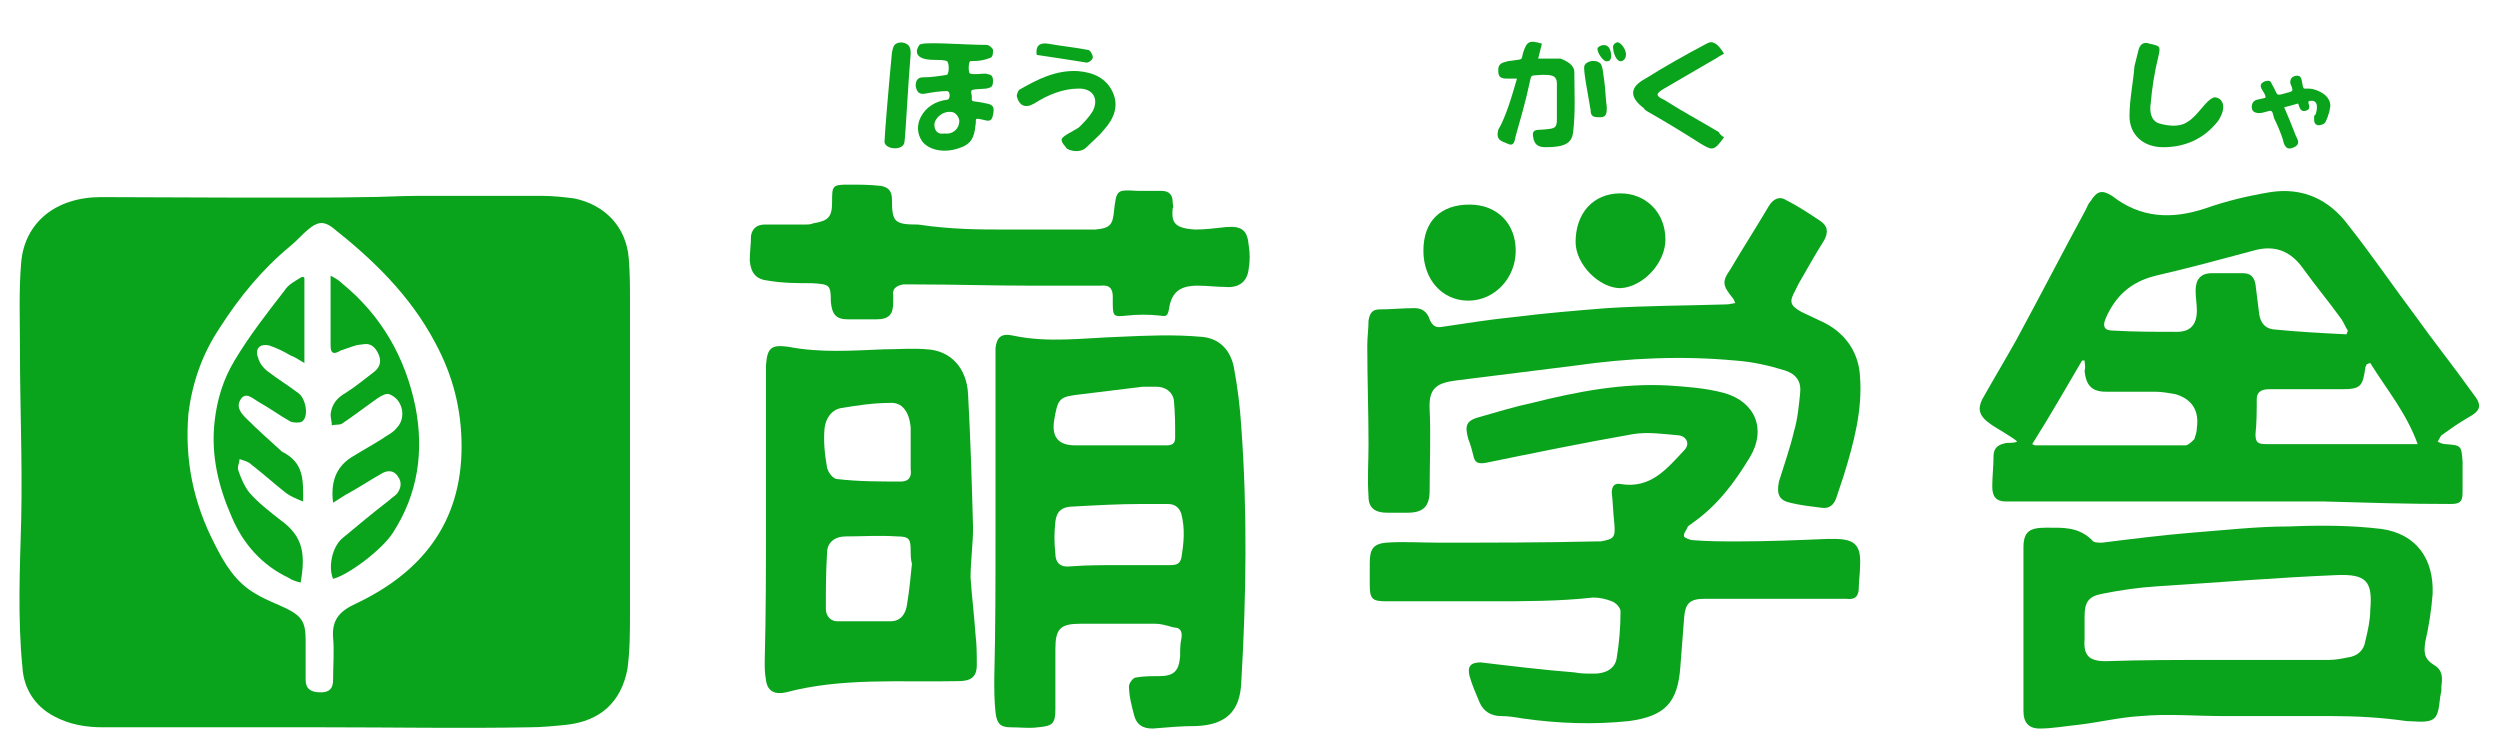
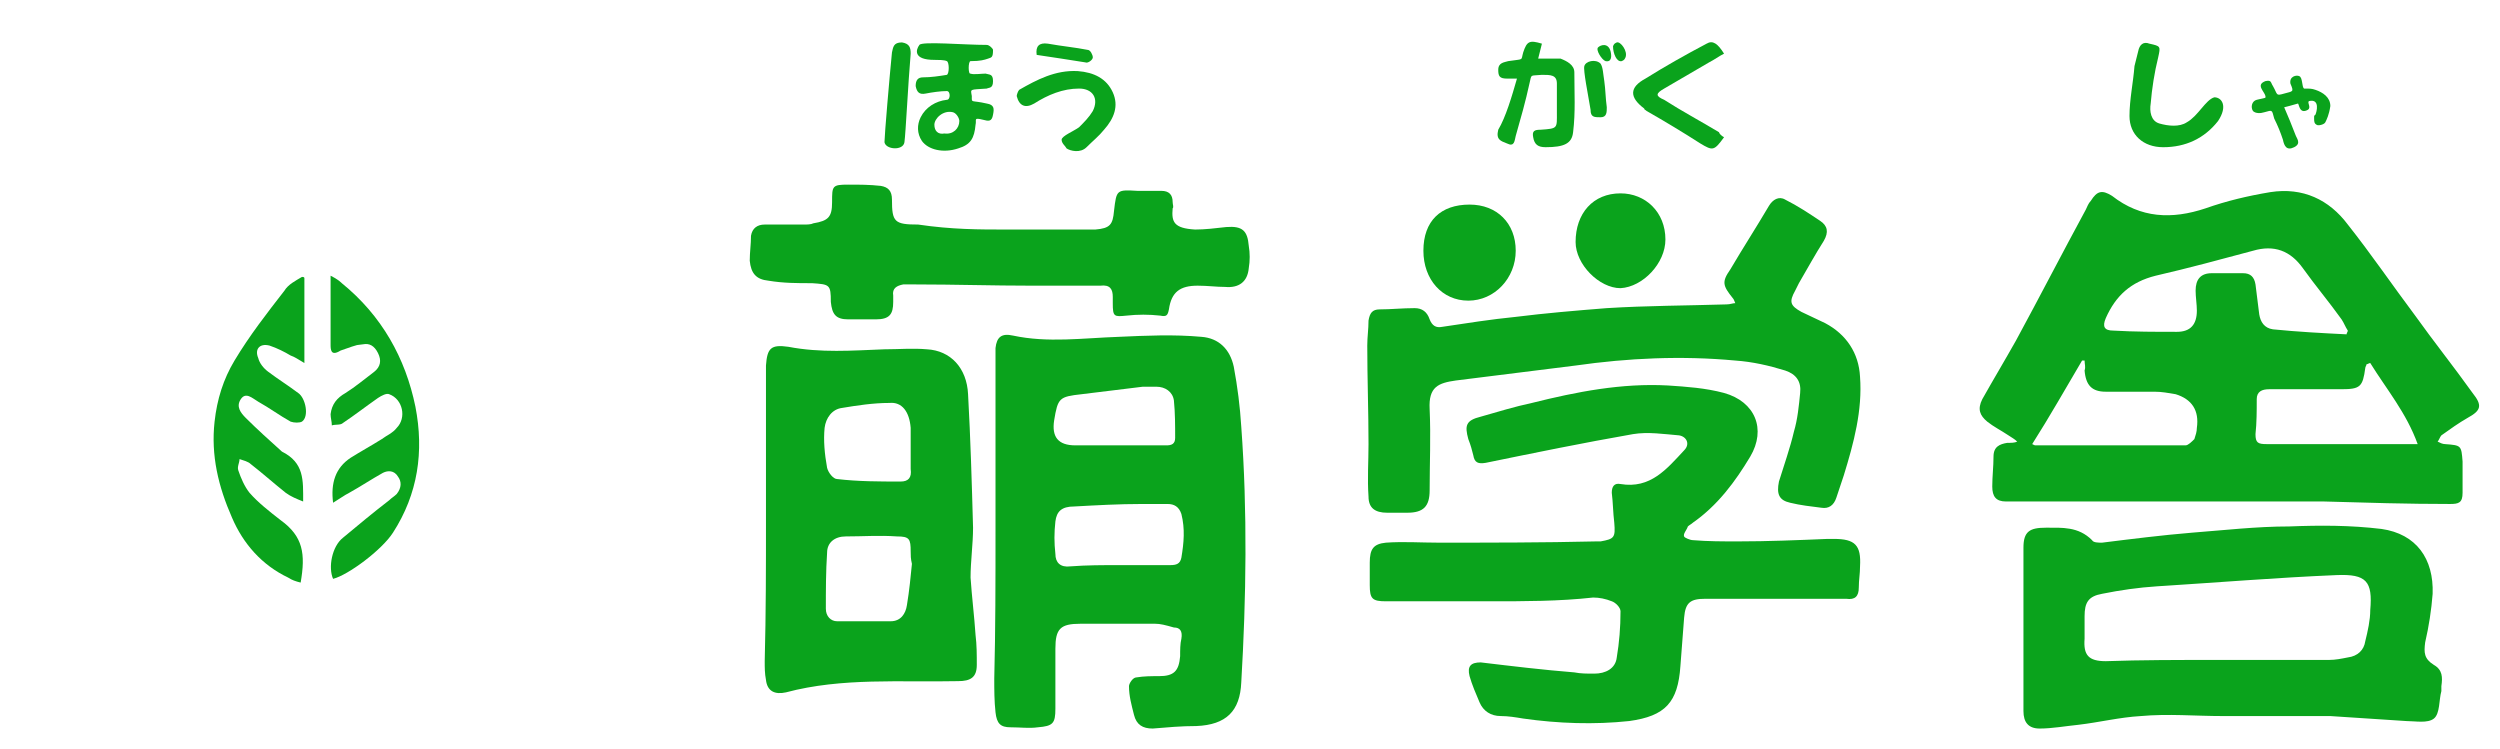
<svg xmlns="http://www.w3.org/2000/svg" version="1.1" x="0px" y="0px" viewBox="0 0 200.4 60" style="enable-background:new 0 0 200.4 60;" xml:space="preserve">
  <style type="text/css">
	.st0{fill:#0AA31C;}
</style>
  <g id="レイヤー_2">
</g>
  <g id="レイヤー_1">
    <g>
-       <path class="st0" d="M26,58.3c-5.9,0-11.8,0-17.7,0c-1.4,0-2.7-0.2-4-0.9c-1.5-0.8-2.4-2.2-2.5-3.9c-0.4-4-0.2-8-0.1-11.9    c0.1-4.5-0.1-9-0.1-13.6c0-2.3-0.1-4.7,0.1-7c0.3-3.2,2.8-5.2,6.4-5.2c3.1,0,17.1,0.1,21.1,0c1.4,0,2.9-0.1,4.3-0.1    c3.3,0,6.7,0,10,0c0.8,0,1.7,0.1,2.5,0.2c2.5,0.5,4.2,2.3,4.4,4.8c0.1,1.2,0.1,2.3,0.1,3.5c0,8.3,0,16.6,0,24.9c0,1.5,0,3-0.2,4.5    c-0.5,2.7-2.2,4.2-4.9,4.5c-1,0.1-2,0.2-3,0.2C37,58.4,31.5,58.3,26,58.3L26,58.3z M37,35.8c0-3-0.7-5.7-2.1-8.3    c-2-3.8-5-6.7-8.3-9.3c-0.7-0.5-1.2-0.4-1.9,0.2c-0.5,0.4-0.9,0.9-1.4,1.3c-2.3,1.9-4.1,4.1-5.7,6.6c-1.4,2.1-2.2,4.4-2.5,6.9    c-0.3,3.7,0.4,7.1,2.1,10.4c0.8,1.6,1.7,3.1,3.3,4c0.8,0.5,1.7,0.8,2.5,1.2c1.2,0.6,1.5,1.1,1.5,2.5c0,1.1,0,2.1,0,3.2    c0,0.7,0.4,1,1.2,1c0.7,0,1-0.3,1-1c0-1.1,0.1-2.3,0-3.4c-0.1-1.4,0.5-2.1,1.8-2.7C33.8,45.9,37,41.9,37,35.8z" />
      <path class="st0" d="M161.7,35.4c-0.2-0.2-0.4-0.3-0.7-0.5c-0.6-0.4-1.2-0.7-1.7-1.1c-0.6-0.5-0.8-1-0.4-1.8    c0.9-1.6,1.8-3.1,2.7-4.7c1.9-3.5,3.7-7,5.6-10.5c0.1-0.2,0.2-0.5,0.4-0.7c0.5-0.8,0.9-0.9,1.7-0.4c2.3,1.8,4.8,1.9,7.5,1    c1.7-0.6,3.4-1,5.2-1.3c2.6-0.4,4.7,0.6,6.2,2.6c1.9,2.4,3.6,4.9,5.4,7.3c1.5,2.1,3.1,4.1,4.6,6.2c0.8,1,0.7,1.4-0.4,2    c-0.7,0.4-1.4,0.9-2.1,1.4c-0.1,0.1-0.2,0.4-0.3,0.5c0.2,0.1,0.4,0.2,0.6,0.2c1.3,0.1,1.3,0.1,1.4,1.4c0,0.8,0,1.7,0,2.5    s-0.3,0.9-1,0.9c-3.4,0-6.7-0.1-10.1-0.2c-7.9,0-15.7,0-23.5,0c-0.7,0-1.4,0-2,0c-0.8,0-1.1-0.4-1.1-1.2s0.1-1.6,0.1-2.4    c0-0.8,0.5-1,1.1-1.1C161.2,35.5,161.5,35.5,161.7,35.4C161.7,35.5,161.7,35.5,161.7,35.4z M188.1,26.8c0-0.1,0.1-0.2,0.1-0.3    c-0.2-0.3-0.3-0.6-0.5-0.9c-1-1.4-2.1-2.7-3.1-4.1s-2.3-1.9-4-1.4c-2.6,0.7-5.2,1.4-7.8,2c-2,0.5-3.2,1.6-4,3.4    c-0.3,0.7-0.1,1,0.6,1c1.7,0.1,3.4,0.1,5.1,0.1c1.1,0,1.6-0.6,1.6-1.7c0-0.5-0.1-1.1-0.1-1.6c0-0.9,0.4-1.4,1.3-1.4    c0.8,0,1.6,0,2.5,0c0.6,0,0.9,0.3,1,0.9c0.1,0.8,0.2,1.6,0.3,2.4c0.1,0.6,0.4,1.1,1.1,1.2C184.2,26.6,186.1,26.7,188.1,26.8z     M190,29.1c-0.1,0-0.2,0.1-0.3,0.1c0,0.1-0.1,0.2-0.1,0.3c-0.2,1.5-0.4,1.7-1.9,1.7c-1.9,0-3.8,0-5.8,0c-0.6,0-1,0.2-1,0.8    c0,0.9,0,1.9-0.1,2.8c0,0.7,0.2,0.8,0.9,0.8c3.7,0,7.4,0,11.1,0c0.3,0,0.5,0,1,0C192.9,33.1,191.3,31.2,190,29.1z M167.1,28.9    c-0.1,0-0.1,0-0.2,0c-1.3,2.2-2.6,4.5-4,6.7c0.2,0.1,0.2,0.1,0.3,0.1c4,0,8,0,12,0c0.2,0,0.5-0.3,0.7-0.5c0.1-0.3,0.2-0.6,0.2-0.9    c0.2-1.4-0.4-2.3-1.7-2.7c-0.6-0.1-1.1-0.2-1.7-0.2c-1.3,0-2.6,0-3.9,0c-1.1,0-1.6-0.5-1.7-1.7C167.2,29.4,167.1,29.2,167.1,28.9z    " />
      <path class="st0" d="M79.8,42.6c0-4.7,0-9.4,0-14.1c0-0.2,0-0.4,0-0.6c0.1-0.9,0.5-1.2,1.4-1c2.8,0.6,5.6,0.2,8.5,0.1    c2.2-0.1,4.4-0.2,6.6,0c1.4,0.1,2.3,1,2.6,2.4c0.3,1.6,0.5,3.2,0.6,4.8c0.5,6.8,0.4,13.7,0,20.5c-0.1,2.3-1.2,3.4-3.6,3.5    c-1.2,0-2.3,0.1-3.5,0.2c-0.8,0-1.3-0.3-1.5-1.1s-0.4-1.5-0.4-2.3c0-0.2,0.3-0.7,0.6-0.7c0.6-0.1,1.2-0.1,1.8-0.1    c1.2,0,1.6-0.4,1.7-1.6c0-0.5,0-1,0.1-1.4c0.1-0.6-0.1-0.9-0.6-0.9C93.4,50.1,93,50,92.6,50c-2,0-4,0-6,0c-1.6,0-2,0.4-2,2    s0,3.2,0,4.8c0,1.2-0.2,1.4-1.4,1.5c-0.7,0.1-1.4,0-2.2,0c-0.8,0-1.1-0.3-1.2-1.2s-0.1-1.8-0.1-2.7C79.8,50.5,79.8,46.5,79.8,42.6    L79.8,42.6z M89.7,45.3L89.7,45.3c1.4,0,2.7,0,4.1,0c0.5,0,0.8-0.1,0.9-0.6c0.2-1.2,0.3-2.3,0-3.5c-0.2-0.6-0.6-0.8-1.1-0.8    c-0.7,0-1.4,0-2.1,0c-1.8,0-3.6,0.1-5.4,0.2c-1,0-1.4,0.4-1.5,1.2c-0.1,0.9-0.1,1.7,0,2.6c0,0.7,0.4,1.1,1.2,1    C87.1,45.3,88.4,45.3,89.7,45.3z M89.8,35.7c1.2,0,2.5,0,3.7,0c0.4,0,0.7-0.1,0.7-0.6c0-1,0-2-0.1-3C94,31.4,93.4,31,92.7,31    c-0.4,0-0.8,0-1.1,0c-1.6,0.2-3.2,0.4-4.9,0.6c-1.8,0.2-1.9,0.3-2.2,2.1c-0.2,1.3,0.3,2,1.7,2C87.4,35.7,88.6,35.7,89.8,35.7z" />
      <path class="st0" d="M119.5,48.2c-2.8,0-5.6,0-8.4,0c-1.1,0-1.3-0.2-1.3-1.3c0-0.6,0-1.2,0-1.8c0-1.1,0.3-1.5,1.3-1.6    c1.4-0.1,2.8,0,4.2,0c4.2,0,8.4,0,12.6-0.1c0.1,0,0.3,0,0.4,0c1.1-0.2,1.2-0.3,1.1-1.5c-0.1-0.8-0.1-1.6-0.2-2.4    c0-0.5,0.2-0.8,0.7-0.7c2.4,0.4,3.7-1.2,5.1-2.7c0.5-0.5,0.2-1.1-0.4-1.2c-1.2-0.1-2.5-0.3-3.7-0.1c-4,0.7-7.9,1.5-11.8,2.3    c-0.6,0.1-0.9,0-1-0.6c-0.1-0.4-0.2-0.8-0.4-1.3c-0.3-1.1-0.2-1.5,1-1.8c1.4-0.4,2.7-0.8,4.1-1.1c3.6-0.9,7.2-1.6,10.9-1.4    c1.5,0.1,3,0.2,4.5,0.6c2.5,0.7,3.4,2.9,2.1,5.1c-1.2,2-2.6,3.9-4.6,5.3c-0.1,0.1-0.3,0.2-0.4,0.3c-0.1,0.3-0.4,0.6-0.3,0.8    c0,0.1,0.5,0.3,0.7,0.3c1.2,0.1,2.4,0.1,3.6,0.1c2.4,0,4.8-0.1,7.2-0.2c0.2,0,0.4,0,0.5,0c1.7,0,2.2,0.5,2.1,2.2    c0,0.6-0.1,1.1-0.1,1.7c0,0.7-0.3,1-1,0.9c-2.1,0-4.2,0-6.4,0c-1.6,0-3.3,0-4.9,0c-1.2,0-1.6,0.3-1.7,1.5    c-0.1,1.3-0.2,2.6-0.3,3.9c-0.2,2.9-1.2,4-4.1,4.4c-2.8,0.3-5.7,0.2-8.5-0.2c-0.6-0.1-1.2-0.2-1.8-0.2c-0.8,0-1.4-0.4-1.7-1.1    c-0.3-0.7-0.6-1.4-0.8-2.1c-0.2-0.8,0.1-1.1,0.9-1.1c2.5,0.3,5,0.6,7.5,0.8c0.5,0.1,1,0.1,1.6,0.1c0.9,0,1.7-0.4,1.8-1.3    c0.2-1.2,0.3-2.4,0.3-3.7c0-0.3-0.4-0.7-0.7-0.8c-0.5-0.2-1-0.3-1.5-0.3C125,48.2,122.2,48.2,119.5,48.2L119.5,48.2z" />
      <path class="st0" d="M61.4,41.6c0-3.7,0-7.3,0-11c0-0.5,0-0.9,0-1.3c0.1-1.4,0.4-1.7,1.8-1.5c2.6,0.5,5.1,0.3,7.7,0.2    c1.1,0,2.3-0.1,3.4,0c1.9,0.1,3.2,1.5,3.3,3.6c0.2,3.6,0.3,7.1,0.4,10.7c0,1.3-0.2,2.7-0.2,4c0.1,1.5,0.3,3.1,0.4,4.6    c0.1,0.8,0.1,1.6,0.1,2.4c0,1-0.5,1.3-1.5,1.3c-4.6,0.1-9.3-0.3-13.8,0.9c-0.9,0.2-1.5-0.1-1.6-1c-0.1-0.5-0.1-1-0.1-1.5    C61.4,49.1,61.4,45.4,61.4,41.6z M73.1,45.2C73.1,45.2,73,45.2,73.1,45.2c-0.1-0.4-0.1-0.7-0.1-1c0-1-0.1-1.2-1.1-1.2    c-1.4-0.1-2.7,0-4.1,0c-0.9,0-1.5,0.5-1.5,1.3c-0.1,1.5-0.1,3-0.1,4.5c0,0.6,0.4,1,0.9,1c1.4,0,2.9,0,4.3,0c0.8,0,1.2-0.6,1.3-1.3    C72.9,47.3,73,46.2,73.1,45.2z M73,36.1L73,36.1c0-0.6,0-1.2,0-1.8c-0.1-1.3-0.7-2.1-1.7-2c-1.3,0-2.6,0.2-3.8,0.4    c-0.8,0.1-1.3,0.8-1.4,1.6c-0.1,1,0,2.1,0.2,3.2c0.1,0.4,0.5,0.9,0.8,0.9c1.7,0.2,3.4,0.2,5.1,0.2c0.6,0,0.9-0.3,0.8-1    C73,37,73,36.5,73,36.1z" />
-       <path class="st0" d="M186.8,57.4c-2.9,0-5.7,0-8.6,0c-2.2,0-4.4-0.2-6.6,0c-1.7,0.1-3.3,0.5-5,0.7c-1,0.1-2.1,0.3-3.1,0.3    c-0.9,0-1.3-0.5-1.3-1.4c0-4.4,0-8.8,0-13.1c0-1.3,0.5-1.6,1.8-1.6s2.6-0.1,3.7,1c0.1,0.2,0.5,0.2,0.8,0.2    c2.4-0.3,4.8-0.6,7.2-0.8c2.6-0.2,5.2-0.5,7.8-0.5c2.5-0.1,4.9-0.1,7.4,0.2c2.8,0.4,4.2,2.4,4.1,5.2c-0.1,1.3-0.3,2.6-0.6,3.9    c-0.1,0.8-0.1,1.3,0.7,1.8c0.7,0.4,0.7,1,0.6,1.7c0,0.1,0,0.2,0,0.4c-0.2,0.7-0.1,1.8-0.6,2.2s-1.5,0.2-2.2,0.2    C190.8,57.5,188.8,57.4,186.8,57.4z M177.7,52.9L177.7,52.9c3,0,6,0,9,0c0.5,0,1-0.1,1.5-0.2c0.8-0.1,1.3-0.6,1.4-1.3    c0.2-0.8,0.4-1.7,0.4-2.5c0.2-2.3-0.3-2.9-2.7-2.8c-4.8,0.2-9.6,0.6-14.4,0.9c-1.5,0.1-2.9,0.3-4.4,0.6c-1.1,0.2-1.4,0.7-1.4,1.8    c0,0.6,0,1.2,0,1.8c-0.1,1.3,0.3,1.8,1.7,1.8C171.6,52.9,174.6,52.9,177.7,52.9z" />
+       <path class="st0" d="M186.8,57.4c-2.9,0-5.7,0-8.6,0c-2.2,0-4.4-0.2-6.6,0c-1.7,0.1-3.3,0.5-5,0.7c-1,0.1-2.1,0.3-3.1,0.3    c-0.9,0-1.3-0.5-1.3-1.4c0-4.4,0-8.8,0-13.1c0-1.3,0.5-1.6,1.8-1.6s2.6-0.1,3.7,1c0.1,0.2,0.5,0.2,0.8,0.2    c2.4-0.3,4.8-0.6,7.2-0.8c2.6-0.2,5.2-0.5,7.8-0.5c2.5-0.1,4.9-0.1,7.4,0.2c2.8,0.4,4.2,2.4,4.1,5.2c-0.1,1.3-0.3,2.6-0.6,3.9    c-0.1,0.8-0.1,1.3,0.7,1.8c0.7,0.4,0.7,1,0.6,1.7c0,0.1,0,0.2,0,0.4c-0.2,0.7-0.1,1.8-0.6,2.2s-1.5,0.2-2.2,0.2    z M177.7,52.9L177.7,52.9c3,0,6,0,9,0c0.5,0,1-0.1,1.5-0.2c0.8-0.1,1.3-0.6,1.4-1.3    c0.2-0.8,0.4-1.7,0.4-2.5c0.2-2.3-0.3-2.9-2.7-2.8c-4.8,0.2-9.6,0.6-14.4,0.9c-1.5,0.1-2.9,0.3-4.4,0.6c-1.1,0.2-1.4,0.7-1.4,1.8    c0,0.6,0,1.2,0,1.8c-0.1,1.3,0.3,1.8,1.7,1.8C171.6,52.9,174.6,52.9,177.7,52.9z" />
      <path class="st0" d="M139.1,24.3c-0.1-0.2-0.1-0.3-0.2-0.4c-0.8-1-0.9-1.3-0.2-2.3c1-1.7,2.1-3.4,3.1-5.1c0.3-0.5,0.8-0.8,1.3-0.5    c1,0.5,1.9,1.1,2.8,1.7c0.6,0.4,0.7,0.9,0.3,1.6c-0.7,1.1-1.3,2.2-2,3.4c-0.1,0.2-0.2,0.4-0.3,0.6c-0.5,0.9-0.4,1.2,0.5,1.7    c0.6,0.3,1.3,0.6,1.9,0.9c1.7,0.9,2.7,2.4,2.8,4.3c0.2,2.7-0.5,5.3-1.3,7.9c-0.2,0.6-0.4,1.2-0.6,1.8c-0.2,0.6-0.6,0.9-1.2,0.8    c-0.8-0.1-1.7-0.2-2.5-0.4c-0.9-0.2-1.1-0.7-0.9-1.7c0.4-1.3,0.9-2.7,1.2-4c0.3-1,0.4-2.1,0.5-3.1c0.1-0.9-0.3-1.5-1.2-1.8    c-1.3-0.4-2.6-0.7-4-0.8c-4.3-0.4-8.6-0.2-12.8,0.4c-3.2,0.4-6.4,0.8-9.6,1.2c-1.4,0.2-2.2,0.5-2.1,2.3c0.1,2.2,0,4.4,0,6.5    c0,1.3-0.5,1.8-1.8,1.8c-0.5,0-1.1,0-1.6,0c-1,0-1.5-0.4-1.5-1.3c-0.1-1.4,0-2.8,0-4.2c0-2.6-0.1-5.3-0.1-7.9c0-0.7,0.1-1.3,0.1-2    c0.1-0.6,0.3-0.9,0.9-0.9c0.9,0,1.8-0.1,2.8-0.1c0.6,0,1,0.3,1.2,0.9c0.2,0.5,0.5,0.7,1,0.6c2-0.3,3.9-0.6,5.9-0.8    c2.4-0.3,4.8-0.5,7.3-0.7c3.2-0.2,6.4-0.2,9.6-0.3C138.7,24.4,138.9,24.3,139.1,24.3z" />
      <path class="st0" d="M80.7,18.4c2,0,4,0,6,0c0.4,0,0.8,0,1.1,0c1.2-0.1,1.4-0.4,1.5-1.5c0.2-1.7,0.2-1.7,1.9-1.6    c0.6,0,1.3,0,1.9,0s0.9,0.3,0.9,0.9c0,0.2,0.1,0.4,0,0.5c-0.1,1.1,0.1,1.6,1.8,1.7c0.8,0,1.6-0.1,2.5-0.2c1.3-0.1,1.7,0.3,1.8,1.5    c0.1,0.6,0.1,1.2,0,1.8c-0.1,1.1-0.8,1.6-1.9,1.5c-0.7,0-1.4-0.1-2.2-0.1c-1.4,0-2.1,0.5-2.3,1.9c-0.1,0.5-0.2,0.6-0.7,0.5    c-0.9-0.1-1.8-0.1-2.7,0c-1,0.1-1.1,0.1-1.1-1c0-0.1,0-0.3,0-0.5c0-0.6-0.2-1-1-0.9c-1.8,0-3.7,0-5.5,0c-3.1,0-6.2-0.1-9.3-0.1    c-0.3,0-0.7,0-1,0c-0.5,0.1-0.9,0.3-0.8,0.9c0,0.1,0,0.3,0,0.5c0,1-0.3,1.4-1.4,1.4c-0.8,0-1.5,0-2.2,0c-1,0-1.3-0.4-1.4-1.4    c0-1.4-0.1-1.4-1.5-1.5c-1.2,0-2.3,0-3.5-0.2c-1-0.1-1.4-0.6-1.5-1.6c0-0.7,0.1-1.3,0.1-2c0.1-0.6,0.5-0.9,1.1-0.9    c1,0,2.1,0,3.1,0c0.3,0,0.6,0,0.8-0.1c1.2-0.2,1.5-0.5,1.5-1.7c0-1.3,0-1.4,1.3-1.4c0.9,0,1.7,0,2.6,0.1c0.6,0.1,0.9,0.4,0.9,1.1    c0,1.8,0.2,2,2.1,2C76.3,18.4,78.5,18.4,80.7,18.4L80.7,18.4z" />
      <path class="st0" d="M117.8,16.4c2.2,0,3.7,1.5,3.7,3.7s-1.7,4-3.8,4c-2.1,0-3.6-1.7-3.6-4C114.1,17.7,115.5,16.4,117.8,16.4z" />
      <path class="st0" d="M133.5,19.2c0,1.9-1.8,3.8-3.6,3.9c-1.7,0-3.6-1.9-3.6-3.7c0-2.3,1.4-3.9,3.6-3.9    C131.9,15.5,133.5,17,133.5,19.2z" />
      <path class="st0" d="M73.7,3.6c0.2-0.3,3.6,0,5.4,0c0.2,0,0.5,0.3,0.5,0.4c0,0.6-0.1,0.6-0.4,0.7s-0.6,0.2-1.4,0.2    c-0.2,0-0.2,1.1,0,1c0.2,0.1,0.9,0,1.2,0c0.3,0.1,0.6,0,0.6,0.6S79.3,7,79.1,7.1c-1.4,0.1-1.3,0-1.2,0.6c0,0.6-0.1,0.3,1.2,0.6    c0.6,0.1,0.6,0.4,0.5,0.9c-0.1,0.6-0.4,0.5-0.8,0.4c-0.8-0.2-0.5,0-0.6,0.4c-0.1,1.1-0.4,1.6-1.4,1.9c-1.2,0.4-2.4,0.1-2.9-0.6    c-0.4-0.6-0.4-1.3-0.1-1.9C74.2,8.6,75,8.1,75.9,8c0.3,0,0.3-0.7,0-0.7c-0.5,0-1.2,0.1-1.7,0.2s-0.7-0.1-0.8-0.6    c0-0.5,0.2-0.7,0.6-0.7c0.6,0,1.3-0.1,1.9-0.2c0.2-0.1,0.2-1,0-1.1s-0.7-0.1-1-0.1C73.2,4.8,73.4,4,73.7,3.6z M75.7,10.7    c0.7,0.1,1.2-0.4,1.2-1c0-0.2-0.2-0.6-0.5-0.7c-0.8-0.2-1.5,0.5-1.5,1S75.2,10.8,75.7,10.7z" />
      <path class="st0" d="M121.6,6.3c-0.4,0-0.2,0-0.8,0c-0.6,0-0.7-0.2-0.7-0.7c0-0.6,0.5-0.6,0.8-0.7c1.3-0.2,1,0,1.2-0.7    c0.3-0.9,0.5-1,1.5-0.7c0,0-0.2,0.8-0.3,1.2c0.8,0,1.2,0,1.8,0c0.5,0.2,1.1,0.5,1.1,1.1c0,1.6,0.1,3.2-0.1,4.8    c-0.1,0.9-0.7,1.2-2.2,1.2c-0.6,0-0.9-0.2-1-0.8c-0.1-0.5,0.1-0.6,0.6-0.6c1.4-0.1,1.3-0.1,1.3-1.4c0-0.8,0-1.5,0-2.3    c0-0.7-0.5-0.7-1.2-0.7c-1,0.1-0.8-0.1-1,0.7c-0.3,1.4-0.7,2.8-1.1,4.2c-0.1,0.4-0.1,0.9-0.7,0.6c-0.5-0.2-0.9-0.3-0.7-1.1    C120.7,9.4,121.2,7.7,121.6,6.3z" />
      <path class="st0" d="M177.5,7.8c0.6,0,1.1,0.7,0.3,1.9c-1.1,1.4-2.6,2.1-4.4,2.1c-1.6,0-2.7-1-2.7-2.5c0-1.3,0.3-2.7,0.4-4    c0.1-0.4,0.2-0.8,0.3-1.2c0.1-0.5,0.4-0.8,0.9-0.6c0.9,0.2,0.9,0.2,0.7,1.1c-0.3,1.2-0.5,2.5-0.6,3.7c-0.1,0.6,0,1.4,0.7,1.6    c0.7,0.2,1.6,0.3,2.2-0.1C176.2,9.3,176.8,8,177.5,7.8z" />
      <path class="st0" d="M138.2,11c-0.8,1.1-0.9,1.1-1.9,0.5c-1.4-0.9-2.9-1.8-4.3-2.6c-0.1-0.1-0.2-0.1-0.2-0.2    c-1.2-0.9-1.2-1.7,0.1-2.4c1.6-1,3.2-1.9,4.9-2.8c0.5-0.3,0.9,0,1.4,0.8c-0.4,0.2-0.8,0.5-1.2,0.7c-1.2,0.7-2.4,1.4-3.6,2.1    c-0.7,0.4-0.7,0.6,0,0.9c1.4,0.9,2.9,1.7,4.4,2.6C137.8,10.7,138,10.9,138.2,11z" />
      <path class="st0" d="M85.1,11.2c0-0.3,1-0.7,1.4-1c0.4-0.4,0.8-0.8,1.1-1.3c0.5-1,0-1.8-1.1-1.8c-1.3,0-2.5,0.5-3.6,1.2    c-0.7,0.4-1.2,0.2-1.4-0.6c0-0.1,0.1-0.4,0.2-0.5c1.4-0.8,2.9-1.6,4.7-1.5c1.3,0.1,2.3,0.6,2.8,1.7s0.1,2.1-0.7,3    c-0.4,0.5-0.9,0.9-1.4,1.4s-1.3,0.3-1.6,0.1C85.4,11.7,85.1,11.5,85.1,11.2z" />
      <path class="st0" d="M183.1,8.6c0.3,0.7,0.6,1.4,0.9,2.2c0.1,0.3,0.5,0.7-0.1,1s-0.8-0.1-0.9-0.6c-0.2-0.6-0.4-1.1-0.7-1.7    c-0.2-0.7-0.1-0.7-0.8-0.5c-0.3,0.1-0.7,0.1-0.9-0.1c-0.2-0.3-0.1-0.8,0.3-0.9c0.8-0.2,0.7-0.1,0.7-0.3c-0.1-0.4-0.8-0.9,0-1.2    c0.5-0.1,0.4,0.1,0.6,0.4c0.4,0.7,0.2,0.8,0.9,0.6c0.7-0.2,0.8-0.1,0.5-0.8c-0.1-0.6,0.5-0.7,0.7-0.6c0.3,0.1,0.2,0.9,0.4,1    c0.5,0,0.6,0,0.9,0.1c0.6,0.2,1.2,0.6,1.2,1.3c-0.1,0.7-0.3,1.1-0.4,1.3c-0.1,0.2-0.6,0.3-0.7,0.2c-0.2-0.1-0.2-0.3-0.2-0.5    c0-0.3,0-0.2,0.1-0.3c0.1-0.2,0.4-1.3-0.5-1.1c-0.2,0.1,0.2,0.5-0.1,0.7c-0.7,0.4-0.7-0.5-0.8-0.5C183.9,8.4,183.1,8.6,183.1,8.6z    " />
      <path class="st0" d="M71.5,4.2c0.1-0.4,0.1-0.8,0.8-0.8C72.9,3.5,73,3.8,73,4.3c-0.2,2.3-0.4,6.4-0.5,7.1s-1.5,0.6-1.6,0    C70.9,10.9,71.3,6.2,71.5,4.2z" />
      <path class="st0" d="M127,5.3c0.1-0.4,0.9-0.6,1.3-0.2c0.2,0.3,0.2,0.8,0.3,1.4c0.1,0.7,0.1,1.4,0.2,2.1c0,0.4,0,0.8-0.5,0.8    s-0.8,0-0.8-0.6C127.3,7.6,126.9,5.6,127,5.3z" />
      <path class="st0" d="M83.1,4.4c-0.1-0.7,0.2-1,0.9-0.9c1.1,0.2,2.2,0.3,3.2,0.5c0.2,0,0.4,0.4,0.4,0.6S87.2,5.1,87,5    C85.8,4.8,84.4,4.6,83.1,4.4z" />
      <path class="st0" d="M128.1,3.8c0.2-0.2,0.8-0.4,1,0.3c0.1,0.4,0.1,0.9-0.4,0.8C128.4,4.8,127.9,4,128.1,3.8z" />
      <path class="st0" d="M130.3,4.6c-0.1,0.2-0.1,0.2-0.3,0.3c-0.4,0.1-0.7-0.6-0.7-1.2c0.1-0.2,0.1-0.2,0.3-0.3    C129.9,3.3,130.5,4.1,130.3,4.6z" />
      <path class="st0" d="M24.4,22.3c0,2.2,0,4.4,0,6.8c-0.5-0.3-0.8-0.5-1.1-0.6c-0.5-0.3-1.1-0.6-1.7-0.8c-0.8-0.2-1.2,0.3-0.9,1    c0.1,0.4,0.4,0.8,0.8,1.1c0.8,0.6,1.6,1.1,2.4,1.7c0.6,0.4,0.9,1.9,0.3,2.3c-0.2,0.1-0.6,0.1-0.9,0c-0.9-0.5-1.7-1.1-2.6-1.6    c-0.5-0.3-1-0.8-1.4-0.2s0,1.1,0.4,1.5c0.9,0.9,1.9,1.8,2.9,2.7c1.8,0.9,1.7,2.3,1.7,4c-0.5-0.2-1-0.4-1.4-0.7    c-1-0.8-1.9-1.6-2.8-2.3c-0.2-0.2-0.6-0.3-0.9-0.4c0,0.3-0.2,0.6-0.1,0.9c0.2,0.6,0.5,1.3,0.9,1.8c0.7,0.8,1.6,1.5,2.5,2.2    c1.8,1.3,2,2.7,1.6,5c-0.4-0.1-0.7-0.2-1-0.4c-2.1-1-3.6-2.7-4.5-4.8c-1.1-2.5-1.7-5-1.4-7.7c0.2-1.8,0.7-3.4,1.6-4.9    c1.2-2,2.6-3.8,4-5.6c0.3-0.5,0.9-0.8,1.4-1.1C24.3,22.2,24.4,22.2,24.4,22.3z" />
      <path class="st0" d="M26.7,40.3c-0.2-1.6,0.2-2.8,1.4-3.6c0.8-0.5,1.7-1,2.5-1.5c0.4-0.3,0.9-0.5,1.2-0.9c0.8-0.8,0.5-2.3-0.6-2.7    c-0.2-0.1-0.6,0.1-0.9,0.3c-1,0.7-1.9,1.4-2.8,2c-0.2,0.2-0.6,0.1-0.9,0.2c0-0.3-0.1-0.6-0.1-0.9c0.1-0.8,0.5-1.3,1.2-1.7    c0.8-0.5,1.5-1.1,2.3-1.7c0.5-0.4,0.6-0.9,0.3-1.5c-0.3-0.6-0.7-0.8-1.2-0.7c-0.6,0.1-0.1-0.1-1.8,0.5c-0.8,0.5-0.8-0.1-0.8-0.5    c0-1.8,0-3.5,0-5.5c0.4,0.2,0.7,0.4,0.9,0.6c3.2,2.6,5.1,6,5.9,9.9c0.7,3.6,0.2,7-1.8,10.1c-0.9,1.4-3.6,3.4-4.8,3.7    c-0.4-0.9-0.1-2.6,0.8-3.3c1.2-1,2.4-2,3.7-3c0.2-0.2,0.4-0.3,0.6-0.5c0.4-0.5,0.4-1,0.1-1.4c-0.3-0.5-0.8-0.5-1.2-0.3    c-0.9,0.5-1.8,1.1-2.7,1.6C27.6,39.7,27.2,40,26.7,40.3z" />
    </g>
    <path class="st0" d="M73.2,11.8" />
  </g>
</svg>